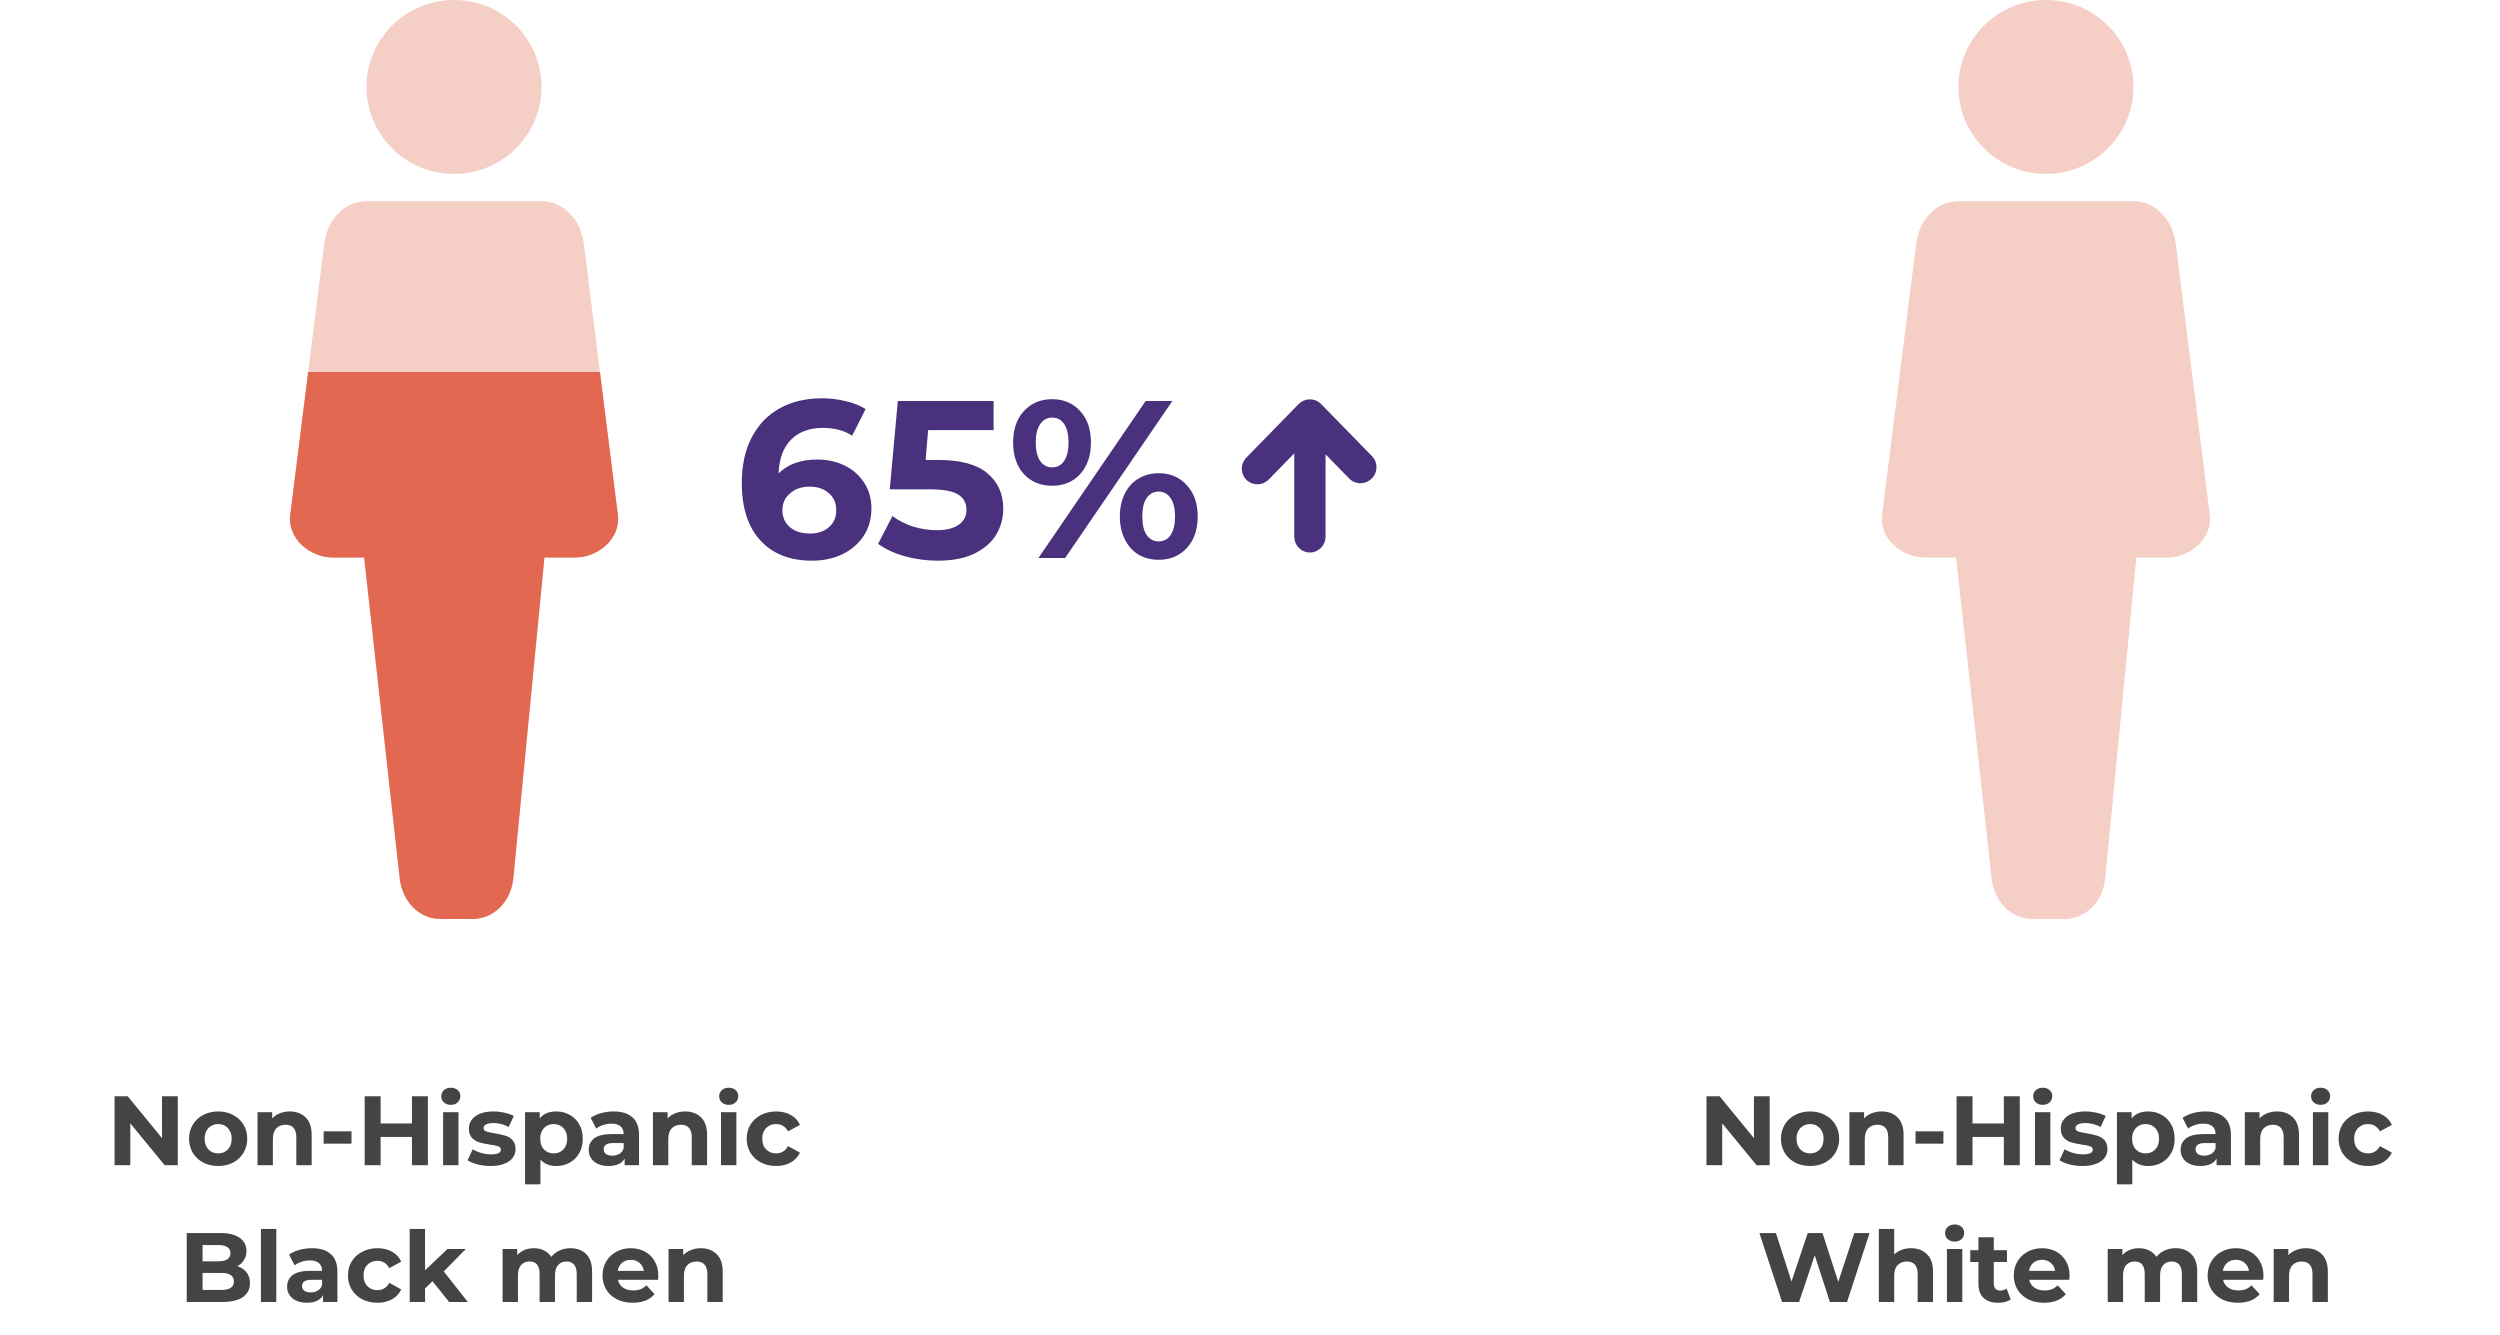
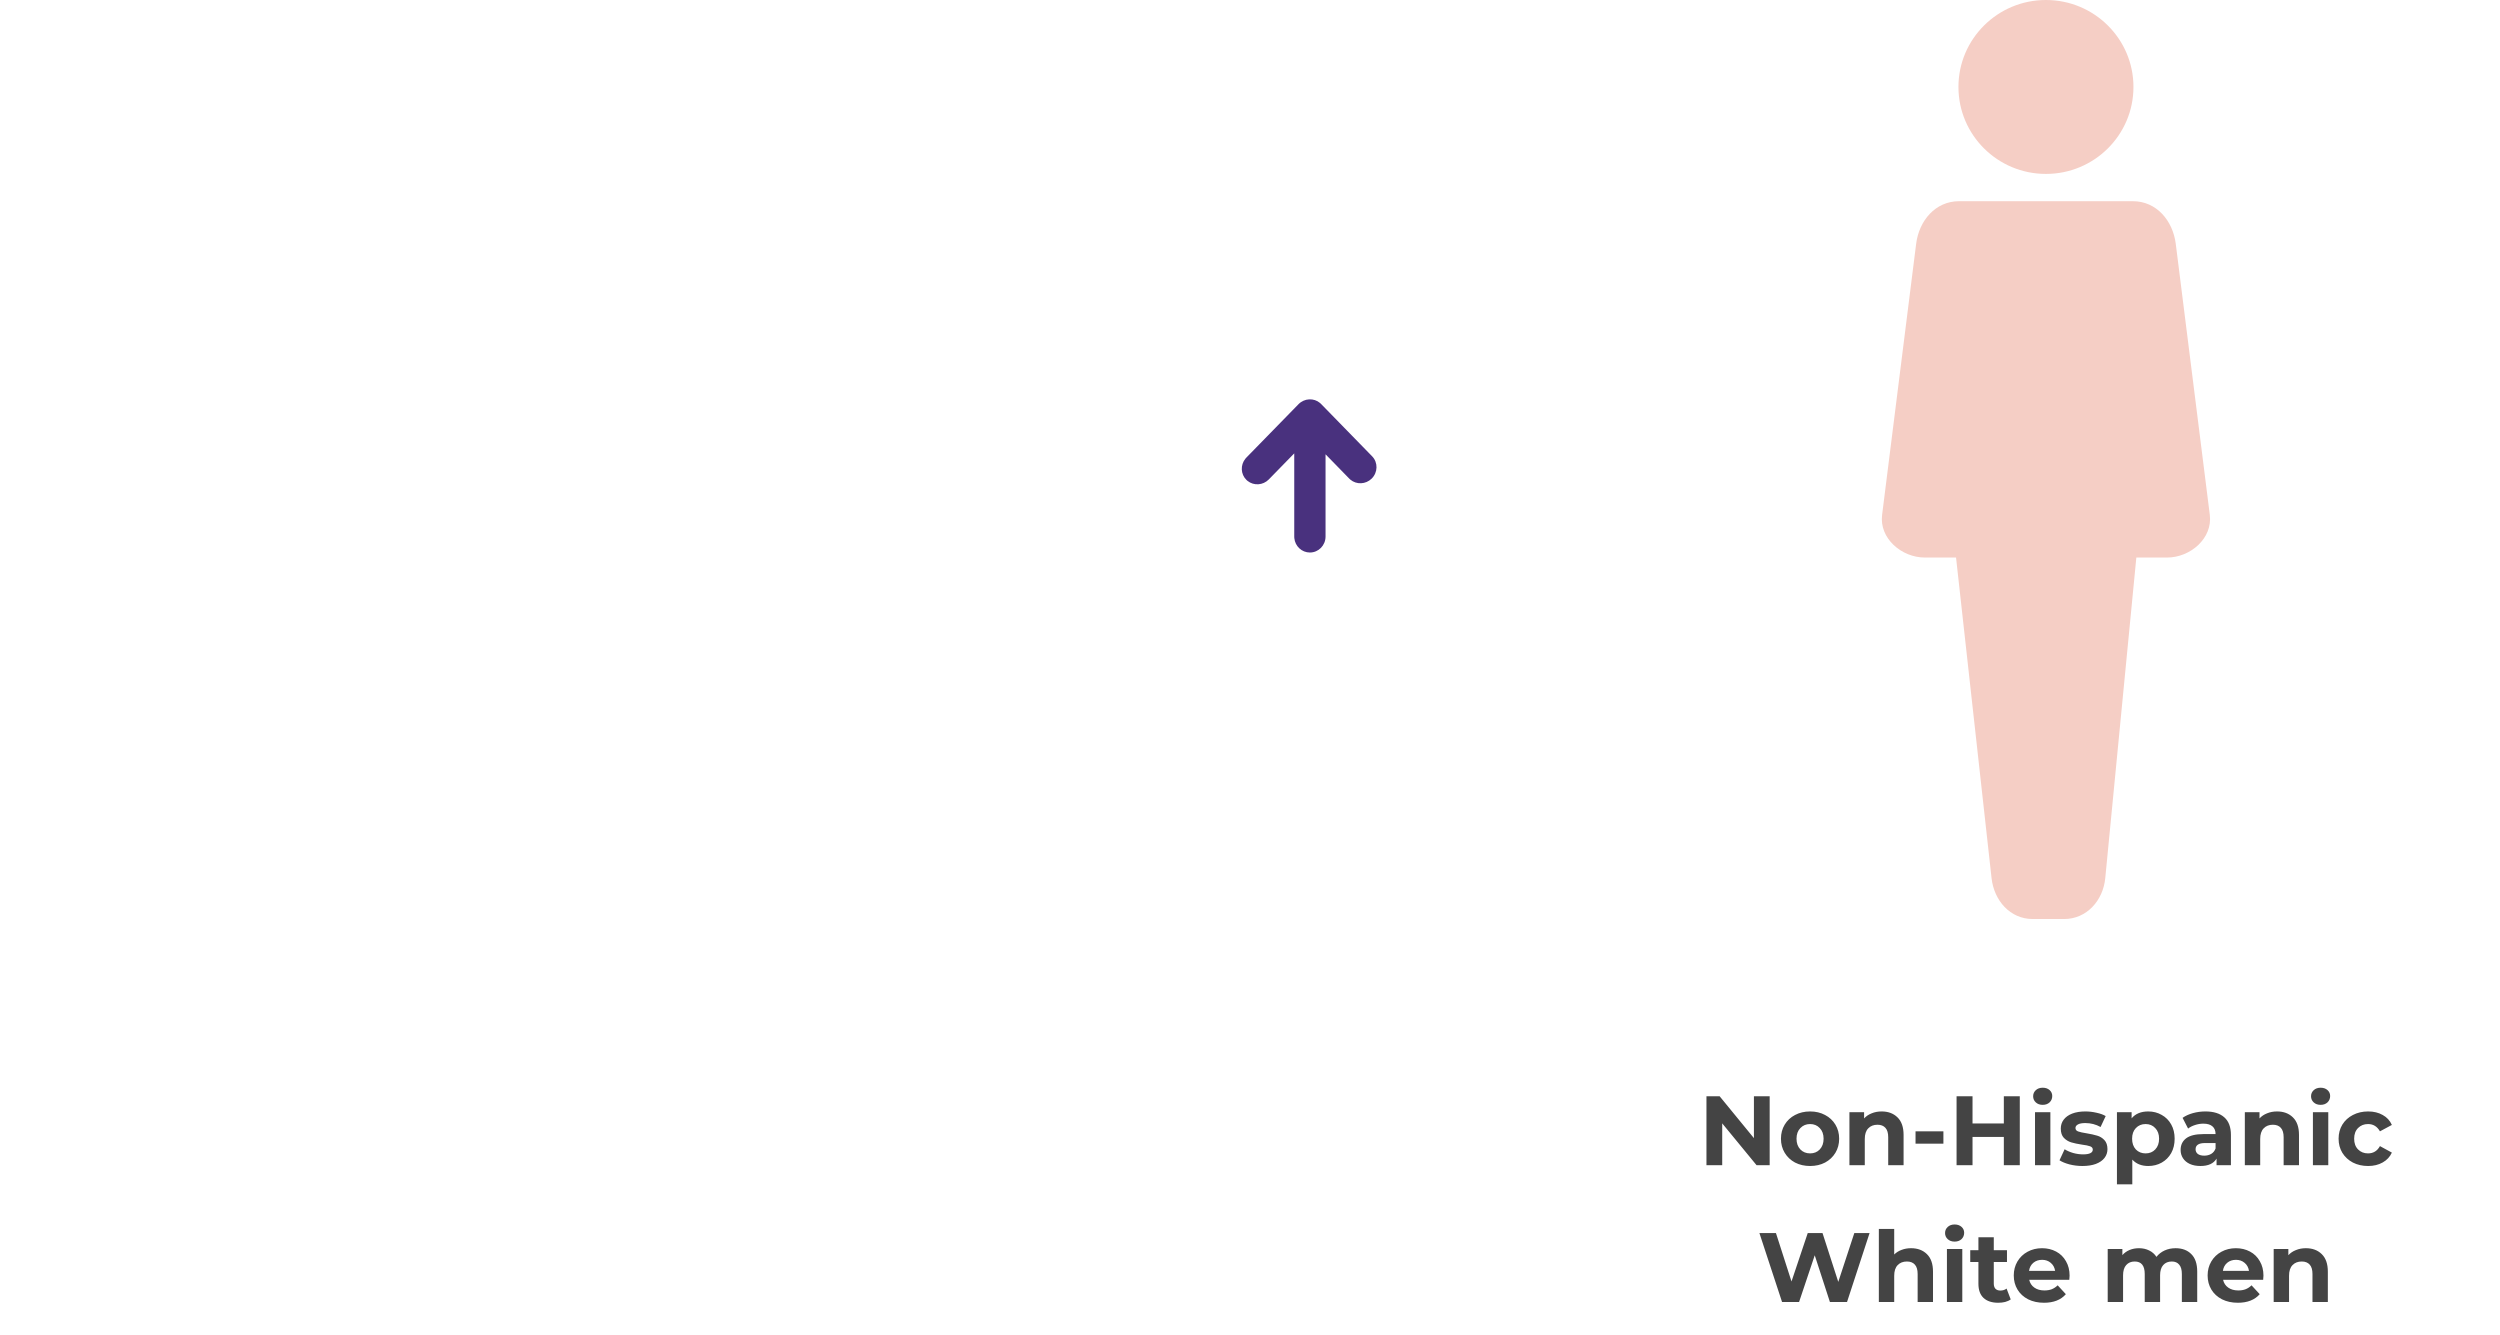
<svg xmlns="http://www.w3.org/2000/svg" width="457" height="244" viewBox="0 0 457 244" fill="none">
  <path d="M323.496 200.4V213H321.102L314.82 205.35V213H311.94V200.4H314.352L320.616 208.05V200.4H323.496ZM330.887 213.144C329.867 213.144 328.949 212.934 328.133 212.514C327.329 212.082 326.699 211.488 326.243 210.732C325.787 209.976 325.559 209.118 325.559 208.158C325.559 207.198 325.787 206.34 326.243 205.584C326.699 204.828 327.329 204.24 328.133 203.82C328.949 203.388 329.867 203.172 330.887 203.172C331.907 203.172 332.819 203.388 333.623 203.82C334.427 204.24 335.057 204.828 335.513 205.584C335.969 206.34 336.197 207.198 336.197 208.158C336.197 209.118 335.969 209.976 335.513 210.732C335.057 211.488 334.427 212.082 333.623 212.514C332.819 212.934 331.907 213.144 330.887 213.144ZM330.887 210.84C331.607 210.84 332.195 210.6 332.651 210.12C333.119 209.628 333.353 208.974 333.353 208.158C333.353 207.342 333.119 206.694 332.651 206.214C332.195 205.722 331.607 205.476 330.887 205.476C330.167 205.476 329.573 205.722 329.105 206.214C328.637 206.694 328.403 207.342 328.403 208.158C328.403 208.974 328.637 209.628 329.105 210.12C329.573 210.6 330.167 210.84 330.887 210.84ZM343.96 203.172C345.16 203.172 346.126 203.532 346.858 204.252C347.602 204.972 347.974 206.04 347.974 207.456V213H345.166V207.888C345.166 207.12 344.998 206.55 344.662 206.178C344.326 205.794 343.84 205.602 343.204 205.602C342.496 205.602 341.932 205.824 341.512 206.268C341.092 206.7 340.882 207.348 340.882 208.212V213H338.074V203.316H340.756V204.45C341.128 204.042 341.59 203.73 342.142 203.514C342.694 203.286 343.3 203.172 343.96 203.172ZM350.16 206.808H355.254V209.058H350.16V206.808ZM369.217 200.4V213H366.301V207.834H360.577V213H357.661V200.4H360.577V205.368H366.301V200.4H369.217ZM372 203.316H374.808V213H372V203.316ZM373.404 201.966C372.888 201.966 372.468 201.816 372.144 201.516C371.82 201.216 371.658 200.844 371.658 200.4C371.658 199.956 371.82 199.584 372.144 199.284C372.468 198.984 372.888 198.834 373.404 198.834C373.92 198.834 374.34 198.978 374.664 199.266C374.988 199.554 375.15 199.914 375.15 200.346C375.15 200.814 374.988 201.204 374.664 201.516C374.34 201.816 373.92 201.966 373.404 201.966ZM380.672 213.144C379.868 213.144 379.082 213.048 378.314 212.856C377.546 212.652 376.934 212.4 376.478 212.1L377.414 210.084C377.846 210.36 378.368 210.588 378.98 210.768C379.592 210.936 380.192 211.02 380.78 211.02C381.968 211.02 382.562 210.726 382.562 210.138C382.562 209.862 382.4 209.664 382.076 209.544C381.752 209.424 381.254 209.322 380.582 209.238C379.79 209.118 379.136 208.98 378.62 208.824C378.104 208.668 377.654 208.392 377.27 207.996C376.898 207.6 376.712 207.036 376.712 206.304C376.712 205.692 376.886 205.152 377.234 204.684C377.594 204.204 378.11 203.832 378.782 203.568C379.466 203.304 380.27 203.172 381.194 203.172C381.878 203.172 382.556 203.25 383.228 203.406C383.912 203.55 384.476 203.754 384.92 204.018L383.984 206.016C383.132 205.536 382.202 205.296 381.194 205.296C380.594 205.296 380.144 205.38 379.844 205.548C379.544 205.716 379.394 205.932 379.394 206.196C379.394 206.496 379.556 206.706 379.88 206.826C380.204 206.946 380.72 207.06 381.428 207.168C382.22 207.3 382.868 207.444 383.372 207.6C383.876 207.744 384.314 208.014 384.686 208.41C385.058 208.806 385.244 209.358 385.244 210.066C385.244 210.666 385.064 211.2 384.704 211.668C384.344 212.136 383.816 212.502 383.12 212.766C382.436 213.018 381.62 213.144 380.672 213.144ZM392.701 203.172C393.601 203.172 394.417 203.382 395.149 203.802C395.893 204.21 396.475 204.792 396.895 205.548C397.315 206.292 397.525 207.162 397.525 208.158C397.525 209.154 397.315 210.03 396.895 210.786C396.475 211.53 395.893 212.112 395.149 212.532C394.417 212.94 393.601 213.144 392.701 213.144C391.465 213.144 390.493 212.754 389.785 211.974V216.492H386.977V203.316H389.659V204.432C390.355 203.592 391.369 203.172 392.701 203.172ZM392.215 210.84C392.935 210.84 393.523 210.6 393.979 210.12C394.447 209.628 394.681 208.974 394.681 208.158C394.681 207.342 394.447 206.694 393.979 206.214C393.523 205.722 392.935 205.476 392.215 205.476C391.495 205.476 390.901 205.722 390.433 206.214C389.977 206.694 389.749 207.342 389.749 208.158C389.749 208.974 389.977 209.628 390.433 210.12C390.901 210.6 391.495 210.84 392.215 210.84ZM403.152 203.172C404.652 203.172 405.804 203.532 406.608 204.252C407.412 204.96 407.814 206.034 407.814 207.474V213H405.186V211.794C404.658 212.694 403.674 213.144 402.234 213.144C401.49 213.144 400.842 213.018 400.29 212.766C399.75 212.514 399.336 212.166 399.048 211.722C398.76 211.278 398.616 210.774 398.616 210.21C398.616 209.31 398.952 208.602 399.624 208.086C400.308 207.57 401.358 207.312 402.774 207.312H405.006C405.006 206.7 404.82 206.232 404.448 205.908C404.076 205.572 403.518 205.404 402.774 205.404C402.258 205.404 401.748 205.488 401.244 205.656C400.752 205.812 400.332 206.028 399.984 206.304L398.976 204.342C399.504 203.97 400.134 203.682 400.866 203.478C401.61 203.274 402.372 203.172 403.152 203.172ZM402.936 211.254C403.416 211.254 403.842 211.146 404.214 210.93C404.586 210.702 404.85 210.372 405.006 209.94V208.95H403.08C401.928 208.95 401.352 209.328 401.352 210.084C401.352 210.444 401.49 210.732 401.766 210.948C402.054 211.152 402.444 211.254 402.936 211.254ZM416.242 203.172C417.442 203.172 418.408 203.532 419.14 204.252C419.884 204.972 420.256 206.04 420.256 207.456V213H417.448V207.888C417.448 207.12 417.28 206.55 416.944 206.178C416.608 205.794 416.122 205.602 415.486 205.602C414.778 205.602 414.214 205.824 413.794 206.268C413.374 206.7 413.164 207.348 413.164 208.212V213H410.356V203.316H413.038V204.45C413.41 204.042 413.872 203.73 414.424 203.514C414.976 203.286 415.582 203.172 416.242 203.172ZM422.801 203.316H425.609V213H422.801V203.316ZM424.205 201.966C423.689 201.966 423.269 201.816 422.945 201.516C422.621 201.216 422.459 200.844 422.459 200.4C422.459 199.956 422.621 199.584 422.945 199.284C423.269 198.984 423.689 198.834 424.205 198.834C424.721 198.834 425.141 198.978 425.465 199.266C425.789 199.554 425.951 199.914 425.951 200.346C425.951 200.814 425.789 201.204 425.465 201.516C425.141 201.816 424.721 201.966 424.205 201.966ZM432.895 213.144C431.863 213.144 430.933 212.934 430.105 212.514C429.289 212.082 428.647 211.488 428.179 210.732C427.723 209.976 427.495 209.118 427.495 208.158C427.495 207.198 427.723 206.34 428.179 205.584C428.647 204.828 429.289 204.24 430.105 203.82C430.933 203.388 431.863 203.172 432.895 203.172C433.915 203.172 434.803 203.388 435.559 203.82C436.327 204.24 436.885 204.846 437.233 205.638L435.055 206.808C434.551 205.92 433.825 205.476 432.877 205.476C432.145 205.476 431.539 205.716 431.059 206.196C430.579 206.676 430.339 207.33 430.339 208.158C430.339 208.986 430.579 209.64 431.059 210.12C431.539 210.6 432.145 210.84 432.877 210.84C433.837 210.84 434.563 210.396 435.055 209.508L437.233 210.696C436.885 211.464 436.327 212.064 435.559 212.496C434.803 212.928 433.915 213.144 432.895 213.144ZM341.76 225.4L337.638 238H334.506L331.734 229.468L328.872 238H325.758L321.618 225.4H324.642L327.486 234.256L330.456 225.4H333.156L336.036 234.328L338.97 225.4H341.76ZM349.339 228.172C350.539 228.172 351.505 228.532 352.237 229.252C352.981 229.972 353.353 231.04 353.353 232.456V238H350.545V232.888C350.545 232.12 350.377 231.55 350.041 231.178C349.705 230.794 349.219 230.602 348.583 230.602C347.875 230.602 347.311 230.824 346.891 231.268C346.471 231.7 346.261 232.348 346.261 233.212V238H343.453V224.644H346.261V229.324C346.633 228.952 347.083 228.67 347.611 228.478C348.139 228.274 348.715 228.172 349.339 228.172ZM355.899 228.316H358.707V238H355.899V228.316ZM357.303 226.966C356.787 226.966 356.367 226.816 356.043 226.516C355.719 226.216 355.557 225.844 355.557 225.4C355.557 224.956 355.719 224.584 356.043 224.284C356.367 223.984 356.787 223.834 357.303 223.834C357.819 223.834 358.239 223.978 358.563 224.266C358.887 224.554 359.049 224.914 359.049 225.346C359.049 225.814 358.887 226.204 358.563 226.516C358.239 226.816 357.819 226.966 357.303 226.966ZM367.559 237.532C367.283 237.736 366.941 237.892 366.533 238C366.137 238.096 365.717 238.144 365.273 238.144C364.121 238.144 363.227 237.85 362.591 237.262C361.967 236.674 361.655 235.81 361.655 234.67V230.692H360.161V228.532H361.655V226.174H364.463V228.532H366.875V230.692H364.463V234.634C364.463 235.042 364.565 235.36 364.769 235.588C364.985 235.804 365.285 235.912 365.669 235.912C366.113 235.912 366.491 235.792 366.803 235.552L367.559 237.532ZM378.322 233.194C378.322 233.23 378.304 233.482 378.268 233.95H370.942C371.074 234.55 371.386 235.024 371.878 235.372C372.37 235.72 372.982 235.894 373.714 235.894C374.218 235.894 374.662 235.822 375.046 235.678C375.442 235.522 375.808 235.282 376.144 234.958L377.638 236.578C376.726 237.622 375.394 238.144 373.642 238.144C372.55 238.144 371.584 237.934 370.744 237.514C369.904 237.082 369.256 236.488 368.8 235.732C368.344 234.976 368.116 234.118 368.116 233.158C368.116 232.21 368.338 231.358 368.782 230.602C369.238 229.834 369.856 229.24 370.636 228.82C371.428 228.388 372.31 228.172 373.282 228.172C374.23 228.172 375.088 228.376 375.856 228.784C376.624 229.192 377.224 229.78 377.656 230.548C378.1 231.304 378.322 232.186 378.322 233.194ZM373.3 230.296C372.664 230.296 372.13 230.476 371.698 230.836C371.266 231.196 371.002 231.688 370.906 232.312H375.676C375.58 231.7 375.316 231.214 374.884 230.854C374.452 230.482 373.924 230.296 373.3 230.296ZM397.691 228.172C398.903 228.172 399.863 228.532 400.571 229.252C401.291 229.96 401.651 231.028 401.651 232.456V238H398.843V232.888C398.843 232.12 398.681 231.55 398.357 231.178C398.045 230.794 397.595 230.602 397.007 230.602C396.347 230.602 395.825 230.818 395.441 231.25C395.057 231.67 394.865 232.3 394.865 233.14V238H392.057V232.888C392.057 231.364 391.445 230.602 390.221 230.602C389.573 230.602 389.057 230.818 388.673 231.25C388.289 231.67 388.097 232.3 388.097 233.14V238H385.289V228.316H387.971V229.432C388.331 229.024 388.769 228.712 389.285 228.496C389.813 228.28 390.389 228.172 391.013 228.172C391.697 228.172 392.315 228.31 392.867 228.586C393.419 228.85 393.863 229.24 394.199 229.756C394.595 229.252 395.093 228.862 395.693 228.586C396.305 228.31 396.971 228.172 397.691 228.172ZM413.76 233.194C413.76 233.23 413.742 233.482 413.706 233.95H406.38C406.512 234.55 406.824 235.024 407.316 235.372C407.808 235.72 408.42 235.894 409.152 235.894C409.656 235.894 410.1 235.822 410.484 235.678C410.88 235.522 411.246 235.282 411.582 234.958L413.076 236.578C412.164 237.622 410.832 238.144 409.08 238.144C407.988 238.144 407.022 237.934 406.182 237.514C405.342 237.082 404.694 236.488 404.238 235.732C403.782 234.976 403.554 234.118 403.554 233.158C403.554 232.21 403.776 231.358 404.22 230.602C404.676 229.834 405.294 229.24 406.074 228.82C406.866 228.388 407.748 228.172 408.72 228.172C409.668 228.172 410.526 228.376 411.294 228.784C412.062 229.192 412.662 229.78 413.094 230.548C413.538 231.304 413.76 232.186 413.76 233.194ZM408.738 230.296C408.102 230.296 407.568 230.476 407.136 230.836C406.704 231.196 406.44 231.688 406.344 232.312H411.114C411.018 231.7 410.754 231.214 410.322 230.854C409.89 230.482 409.362 230.296 408.738 230.296ZM421.515 228.172C422.715 228.172 423.681 228.532 424.413 229.252C425.157 229.972 425.529 231.04 425.529 232.456V238H422.721V232.888C422.721 232.12 422.553 231.55 422.217 231.178C421.881 230.794 421.395 230.602 420.759 230.602C420.051 230.602 419.487 230.824 419.067 231.268C418.647 231.7 418.437 232.348 418.437 233.212V238H415.629V228.316H418.311V229.45C418.683 229.042 419.145 228.73 419.697 228.514C420.249 228.286 420.855 228.172 421.515 228.172Z" fill="#444444" />
  <g clip-path="url(#clip0_4960_2775)">
    <path fill-rule="evenodd" clip-rule="evenodd" d="M351.889 101.922H357.565L364.056 160.519C364.508 164.608 367.443 167.999 371.583 167.999H377.315C381.455 167.999 384.446 164.614 384.842 160.519L390.522 101.922H396.112C400.425 101.922 404.487 98.383 403.953 94.13L397.729 44.572C397.195 40.319 394.201 36.78 389.889 36.78H358.112C353.8 36.78 350.805 40.32 350.271 44.572L344.047 94.13C343.513 98.383 347.576 101.922 351.888 101.922H351.889ZM373.999 0C382.834 0 389.995 7.117 389.995 15.896C389.995 24.676 382.834 31.793 373.999 31.793C365.165 31.793 358.004 24.676 358.004 15.896C358.004 7.117 365.166 0 373.999 0Z" fill="#F5CEC5" />
  </g>
-   <path d="M32.496 200.4V213H30.102L23.82 205.35V213H20.94V200.4H23.352L29.616 208.05V200.4H32.496ZM39.887 213.144C38.867 213.144 37.949 212.934 37.133 212.514C36.329 212.082 35.699 211.488 35.243 210.732C34.787 209.976 34.559 209.118 34.559 208.158C34.559 207.198 34.787 206.34 35.243 205.584C35.699 204.828 36.329 204.24 37.133 203.82C37.949 203.388 38.867 203.172 39.887 203.172C40.907 203.172 41.819 203.388 42.623 203.82C43.427 204.24 44.057 204.828 44.513 205.584C44.969 206.34 45.197 207.198 45.197 208.158C45.197 209.118 44.969 209.976 44.513 210.732C44.057 211.488 43.427 212.082 42.623 212.514C41.819 212.934 40.907 213.144 39.887 213.144ZM39.887 210.84C40.607 210.84 41.195 210.6 41.651 210.12C42.119 209.628 42.353 208.974 42.353 208.158C42.353 207.342 42.119 206.694 41.651 206.214C41.195 205.722 40.607 205.476 39.887 205.476C39.167 205.476 38.573 205.722 38.105 206.214C37.637 206.694 37.403 207.342 37.403 208.158C37.403 208.974 37.637 209.628 38.105 210.12C38.573 210.6 39.167 210.84 39.887 210.84ZM52.96 203.172C54.16 203.172 55.126 203.532 55.858 204.252C56.602 204.972 56.974 206.04 56.974 207.456V213H54.166V207.888C54.166 207.12 53.998 206.55 53.662 206.178C53.326 205.794 52.84 205.602 52.204 205.602C51.496 205.602 50.932 205.824 50.512 206.268C50.092 206.7 49.882 207.348 49.882 208.212V213H47.074V203.316H49.756V204.45C50.128 204.042 50.59 203.73 51.142 203.514C51.694 203.286 52.3 203.172 52.96 203.172ZM59.16 206.808H64.254V209.058H59.16V206.808ZM78.217 200.4V213H75.301V207.834H69.577V213H66.661V200.4H69.577V205.368H75.301V200.4H78.217ZM81 203.316H83.808V213H81V203.316ZM82.404 201.966C81.888 201.966 81.468 201.816 81.144 201.516C80.82 201.216 80.658 200.844 80.658 200.4C80.658 199.956 80.82 199.584 81.144 199.284C81.468 198.984 81.888 198.834 82.404 198.834C82.92 198.834 83.34 198.978 83.664 199.266C83.988 199.554 84.15 199.914 84.15 200.346C84.15 200.814 83.988 201.204 83.664 201.516C83.34 201.816 82.92 201.966 82.404 201.966ZM89.672 213.144C88.868 213.144 88.082 213.048 87.314 212.856C86.546 212.652 85.934 212.4 85.478 212.1L86.414 210.084C86.846 210.36 87.368 210.588 87.98 210.768C88.592 210.936 89.192 211.02 89.78 211.02C90.968 211.02 91.562 210.726 91.562 210.138C91.562 209.862 91.4 209.664 91.076 209.544C90.752 209.424 90.254 209.322 89.582 209.238C88.79 209.118 88.136 208.98 87.62 208.824C87.104 208.668 86.654 208.392 86.27 207.996C85.898 207.6 85.712 207.036 85.712 206.304C85.712 205.692 85.886 205.152 86.234 204.684C86.594 204.204 87.11 203.832 87.782 203.568C88.466 203.304 89.27 203.172 90.194 203.172C90.878 203.172 91.556 203.25 92.228 203.406C92.912 203.55 93.476 203.754 93.92 204.018L92.984 206.016C92.132 205.536 91.202 205.296 90.194 205.296C89.594 205.296 89.144 205.38 88.844 205.548C88.544 205.716 88.394 205.932 88.394 206.196C88.394 206.496 88.556 206.706 88.88 206.826C89.204 206.946 89.72 207.06 90.428 207.168C91.22 207.3 91.868 207.444 92.372 207.6C92.876 207.744 93.314 208.014 93.686 208.41C94.058 208.806 94.244 209.358 94.244 210.066C94.244 210.666 94.064 211.2 93.704 211.668C93.344 212.136 92.816 212.502 92.12 212.766C91.436 213.018 90.62 213.144 89.672 213.144ZM101.701 203.172C102.601 203.172 103.417 203.382 104.149 203.802C104.893 204.21 105.475 204.792 105.895 205.548C106.315 206.292 106.525 207.162 106.525 208.158C106.525 209.154 106.315 210.03 105.895 210.786C105.475 211.53 104.893 212.112 104.149 212.532C103.417 212.94 102.601 213.144 101.701 213.144C100.465 213.144 99.493 212.754 98.785 211.974V216.492H95.977V203.316H98.659V204.432C99.355 203.592 100.369 203.172 101.701 203.172ZM101.215 210.84C101.935 210.84 102.523 210.6 102.979 210.12C103.447 209.628 103.681 208.974 103.681 208.158C103.681 207.342 103.447 206.694 102.979 206.214C102.523 205.722 101.935 205.476 101.215 205.476C100.495 205.476 99.901 205.722 99.433 206.214C98.977 206.694 98.749 207.342 98.749 208.158C98.749 208.974 98.977 209.628 99.433 210.12C99.901 210.6 100.495 210.84 101.215 210.84ZM112.152 203.172C113.652 203.172 114.804 203.532 115.608 204.252C116.412 204.96 116.814 206.034 116.814 207.474V213H114.186V211.794C113.658 212.694 112.674 213.144 111.234 213.144C110.49 213.144 109.842 213.018 109.29 212.766C108.75 212.514 108.336 212.166 108.048 211.722C107.76 211.278 107.616 210.774 107.616 210.21C107.616 209.31 107.952 208.602 108.624 208.086C109.308 207.57 110.358 207.312 111.774 207.312H114.006C114.006 206.7 113.82 206.232 113.448 205.908C113.076 205.572 112.518 205.404 111.774 205.404C111.258 205.404 110.748 205.488 110.244 205.656C109.752 205.812 109.332 206.028 108.984 206.304L107.976 204.342C108.504 203.97 109.134 203.682 109.866 203.478C110.61 203.274 111.372 203.172 112.152 203.172ZM111.936 211.254C112.416 211.254 112.842 211.146 113.214 210.93C113.586 210.702 113.85 210.372 114.006 209.94V208.95H112.08C110.928 208.95 110.352 209.328 110.352 210.084C110.352 210.444 110.49 210.732 110.766 210.948C111.054 211.152 111.444 211.254 111.936 211.254ZM125.242 203.172C126.442 203.172 127.408 203.532 128.14 204.252C128.884 204.972 129.256 206.04 129.256 207.456V213H126.448V207.888C126.448 207.12 126.28 206.55 125.944 206.178C125.608 205.794 125.122 205.602 124.486 205.602C123.778 205.602 123.214 205.824 122.794 206.268C122.374 206.7 122.164 207.348 122.164 208.212V213H119.356V203.316H122.038V204.45C122.41 204.042 122.872 203.73 123.424 203.514C123.976 203.286 124.582 203.172 125.242 203.172ZM131.801 203.316H134.609V213H131.801V203.316ZM133.205 201.966C132.689 201.966 132.269 201.816 131.945 201.516C131.621 201.216 131.459 200.844 131.459 200.4C131.459 199.956 131.621 199.584 131.945 199.284C132.269 198.984 132.689 198.834 133.205 198.834C133.721 198.834 134.141 198.978 134.465 199.266C134.789 199.554 134.951 199.914 134.951 200.346C134.951 200.814 134.789 201.204 134.465 201.516C134.141 201.816 133.721 201.966 133.205 201.966ZM141.895 213.144C140.863 213.144 139.933 212.934 139.105 212.514C138.289 212.082 137.647 211.488 137.179 210.732C136.723 209.976 136.495 209.118 136.495 208.158C136.495 207.198 136.723 206.34 137.179 205.584C137.647 204.828 138.289 204.24 139.105 203.82C139.933 203.388 140.863 203.172 141.895 203.172C142.915 203.172 143.803 203.388 144.559 203.82C145.327 204.24 145.885 204.846 146.233 205.638L144.055 206.808C143.551 205.92 142.825 205.476 141.877 205.476C141.145 205.476 140.539 205.716 140.059 206.196C139.579 206.676 139.339 207.33 139.339 208.158C139.339 208.986 139.579 209.64 140.059 210.12C140.539 210.6 141.145 210.84 141.877 210.84C142.837 210.84 143.563 210.396 144.055 209.508L146.233 210.696C145.885 211.464 145.327 212.064 144.559 212.496C143.803 212.928 142.915 213.144 141.895 213.144ZM43.385 231.448C44.105 231.676 44.669 232.06 45.077 232.6C45.485 233.128 45.689 233.782 45.689 234.562C45.689 235.666 45.257 236.518 44.393 237.118C43.541 237.706 42.293 238 40.649 238H34.133V225.4H40.289C41.825 225.4 43.001 225.694 43.817 226.282C44.645 226.87 45.059 227.668 45.059 228.676C45.059 229.288 44.909 229.834 44.609 230.314C44.321 230.794 43.913 231.172 43.385 231.448ZM37.031 227.596V230.566H39.929C40.649 230.566 41.195 230.44 41.567 230.188C41.939 229.936 42.125 229.564 42.125 229.072C42.125 228.58 41.939 228.214 41.567 227.974C41.195 227.722 40.649 227.596 39.929 227.596H37.031ZM40.433 235.804C41.201 235.804 41.777 235.678 42.161 235.426C42.557 235.174 42.755 234.784 42.755 234.256C42.755 233.212 41.981 232.69 40.433 232.69H37.031V235.804H40.433ZM47.698 224.644H50.506V238H47.698V224.644ZM57.018 228.172C58.518 228.172 59.67 228.532 60.474 229.252C61.278 229.96 61.68 231.034 61.68 232.474V238H59.052V236.794C58.524 237.694 57.54 238.144 56.1 238.144C55.356 238.144 54.708 238.018 54.156 237.766C53.616 237.514 53.202 237.166 52.914 236.722C52.626 236.278 52.482 235.774 52.482 235.21C52.482 234.31 52.818 233.602 53.49 233.086C54.174 232.57 55.224 232.312 56.64 232.312H58.872C58.872 231.7 58.686 231.232 58.314 230.908C57.942 230.572 57.384 230.404 56.64 230.404C56.124 230.404 55.614 230.488 55.11 230.656C54.618 230.812 54.198 231.028 53.85 231.304L52.842 229.342C53.37 228.97 54 228.682 54.732 228.478C55.476 228.274 56.238 228.172 57.018 228.172ZM56.802 236.254C57.282 236.254 57.708 236.146 58.08 235.93C58.452 235.702 58.716 235.372 58.872 234.94V233.95H56.946C55.794 233.95 55.218 234.328 55.218 235.084C55.218 235.444 55.356 235.732 55.632 235.948C55.92 236.152 56.31 236.254 56.802 236.254ZM69.007 238.144C67.975 238.144 67.045 237.934 66.217 237.514C65.401 237.082 64.759 236.488 64.291 235.732C63.835 234.976 63.607 234.118 63.607 233.158C63.607 232.198 63.835 231.34 64.291 230.584C64.759 229.828 65.401 229.24 66.217 228.82C67.045 228.388 67.975 228.172 69.007 228.172C70.027 228.172 70.915 228.388 71.671 228.82C72.439 229.24 72.997 229.846 73.345 230.638L71.167 231.808C70.663 230.92 69.937 230.476 68.989 230.476C68.257 230.476 67.651 230.716 67.171 231.196C66.691 231.676 66.451 232.33 66.451 233.158C66.451 233.986 66.691 234.64 67.171 235.12C67.651 235.6 68.257 235.84 68.989 235.84C69.949 235.84 70.675 235.396 71.167 234.508L73.345 235.696C72.997 236.464 72.439 237.064 71.671 237.496C70.915 237.928 70.027 238.144 69.007 238.144ZM79.05 234.202L77.7 235.534V238H74.892V224.644H77.7V232.204L81.804 228.316H85.152L81.12 232.42L85.512 238H82.11L79.05 234.202ZM104.274 228.172C105.486 228.172 106.446 228.532 107.154 229.252C107.874 229.96 108.234 231.028 108.234 232.456V238H105.426V232.888C105.426 232.12 105.264 231.55 104.94 231.178C104.628 230.794 104.178 230.602 103.59 230.602C102.93 230.602 102.408 230.818 102.024 231.25C101.64 231.67 101.448 232.3 101.448 233.14V238H98.64V232.888C98.64 231.364 98.028 230.602 96.804 230.602C96.156 230.602 95.64 230.818 95.256 231.25C94.872 231.67 94.68 232.3 94.68 233.14V238H91.872V228.316H94.554V229.432C94.914 229.024 95.352 228.712 95.868 228.496C96.396 228.28 96.972 228.172 97.596 228.172C98.28 228.172 98.898 228.31 99.45 228.586C100.002 228.85 100.446 229.24 100.782 229.756C101.178 229.252 101.676 228.862 102.276 228.586C102.888 228.31 103.554 228.172 104.274 228.172ZM120.343 233.194C120.343 233.23 120.325 233.482 120.289 233.95H112.963C113.095 234.55 113.407 235.024 113.899 235.372C114.391 235.72 115.003 235.894 115.735 235.894C116.239 235.894 116.683 235.822 117.067 235.678C117.463 235.522 117.829 235.282 118.165 234.958L119.659 236.578C118.747 237.622 117.415 238.144 115.663 238.144C114.571 238.144 113.605 237.934 112.765 237.514C111.925 237.082 111.277 236.488 110.821 235.732C110.365 234.976 110.137 234.118 110.137 233.158C110.137 232.21 110.359 231.358 110.803 230.602C111.259 229.834 111.877 229.24 112.657 228.82C113.449 228.388 114.331 228.172 115.303 228.172C116.251 228.172 117.109 228.376 117.877 228.784C118.645 229.192 119.245 229.78 119.677 230.548C120.121 231.304 120.343 232.186 120.343 233.194ZM115.321 230.296C114.685 230.296 114.151 230.476 113.719 230.836C113.287 231.196 113.023 231.688 112.927 232.312H117.697C117.601 231.7 117.337 231.214 116.905 230.854C116.473 230.482 115.945 230.296 115.321 230.296ZM128.098 228.172C129.298 228.172 130.264 228.532 130.996 229.252C131.74 229.972 132.112 231.04 132.112 232.456V238H129.304V232.888C129.304 232.12 129.136 231.55 128.8 231.178C128.464 230.794 127.978 230.602 127.342 230.602C126.634 230.602 126.07 230.824 125.65 231.268C125.23 231.7 125.02 232.348 125.02 233.212V238H122.212V228.316H124.894V229.45C125.266 229.042 125.728 228.73 126.28 228.514C126.832 228.286 127.438 228.172 128.098 228.172Z" fill="#444444" />
  <g clip-path="url(#clip1_4960_2775)">
-     <path fill-rule="evenodd" clip-rule="evenodd" d="M60.889 101.922H66.565L73.056 160.519C73.508 164.608 76.442 167.999 80.583 167.999H86.315C90.455 167.999 93.446 164.614 93.842 160.519L99.522 101.922H105.112C109.425 101.922 113.487 98.383 112.953 94.13L106.729 44.572C106.195 40.319 103.201 36.78 98.889 36.78H67.112C62.8 36.78 59.805 40.32 59.271 44.572L53.047 94.13C52.513 98.383 56.576 101.922 60.888 101.922H60.889ZM82.999 0C91.834 0 98.995 7.117 98.995 15.896C98.995 24.676 91.834 31.793 82.999 31.793C74.165 31.793 67.004 24.676 67.004 15.896C67.004 7.117 74.166 0 82.999 0Z" fill="#F5CEC5" />
+     <path fill-rule="evenodd" clip-rule="evenodd" d="M60.889 101.922H66.565L73.056 160.519C73.508 164.608 76.442 167.999 80.583 167.999H86.315C90.455 167.999 93.446 164.614 93.842 160.519L99.522 101.922H105.112C109.425 101.922 113.487 98.383 112.953 94.13L106.729 44.572C106.195 40.319 103.201 36.78 98.889 36.78H67.112L53.047 94.13C52.513 98.383 56.576 101.922 60.888 101.922H60.889ZM82.999 0C91.834 0 98.995 7.117 98.995 15.896C98.995 24.676 91.834 31.793 82.999 31.793C74.165 31.793 67.004 24.676 67.004 15.896C67.004 7.117 74.166 0 82.999 0Z" fill="#F5CEC5" />
  </g>
  <g clip-path="url(#clip2_4960_2775)">
-     <path d="M66.565 101.922H60.889C56.577 101.922 52.513 98.383 53.047 94.13L56.329 68H109.672L112.953 94.13C113.487 98.383 109.425 101.922 105.112 101.922H99.522L93.842 160.519C93.446 164.614 90.455 167.999 86.315 167.999H80.583C76.442 167.999 73.508 164.608 73.056 160.519L66.565 101.922Z" fill="#E26852" />
-   </g>
-   <path d="M149.416 84.001C151.247 84.001 152.915 84.37 154.418 85.108C155.921 85.846 157.11 86.898 157.985 88.265C158.86 89.604 159.297 91.162 159.297 92.939C159.297 94.852 158.819 96.533 157.862 97.982C156.905 99.431 155.593 100.551 153.926 101.344C152.286 102.109 150.455 102.492 148.432 102.492C144.414 102.492 141.271 101.262 139.002 98.802C136.733 96.342 135.599 92.83 135.599 88.265C135.599 85.012 136.214 82.224 137.444 79.901C138.674 77.578 140.382 75.815 142.569 74.612C144.783 73.409 147.339 72.808 150.236 72.808C151.767 72.808 153.229 72.986 154.623 73.341C156.044 73.669 157.247 74.147 158.231 74.776L155.771 79.655C154.35 78.698 152.559 78.22 150.4 78.22C147.967 78.22 146.04 78.931 144.619 80.352C143.198 81.773 142.432 83.837 142.323 86.543C144.018 84.848 146.382 84.001 149.416 84.001ZM148.063 97.531C149.484 97.531 150.632 97.148 151.507 96.383C152.409 95.618 152.86 94.579 152.86 93.267C152.86 91.955 152.409 90.916 151.507 90.151C150.632 89.358 149.457 88.962 147.981 88.962C146.532 88.962 145.343 89.372 144.414 90.192C143.485 90.985 143.02 92.01 143.02 93.267C143.02 94.524 143.471 95.549 144.373 96.342C145.275 97.135 146.505 97.531 148.063 97.531ZM171.544 84.083C175.59 84.083 178.569 84.889 180.482 86.502C182.423 88.115 183.393 90.274 183.393 92.98C183.393 94.729 182.956 96.328 182.081 97.777C181.207 99.198 179.867 100.346 178.063 101.221C176.287 102.068 174.086 102.492 171.462 102.492C169.44 102.492 167.444 102.232 165.476 101.713C163.536 101.166 161.882 100.401 160.515 99.417L163.139 94.333C164.233 95.153 165.49 95.795 166.911 96.26C168.333 96.697 169.795 96.916 171.298 96.916C172.966 96.916 174.278 96.588 175.234 95.932C176.191 95.276 176.669 94.36 176.669 93.185C176.669 91.955 176.164 91.026 175.152 90.397C174.168 89.768 172.446 89.454 169.986 89.454H162.647L164.123 73.3H181.63V78.63H169.658L169.207 84.083H171.544ZM192.33 88.798C190.225 88.798 188.503 88.087 187.164 86.666C185.852 85.217 185.196 83.29 185.196 80.885C185.196 78.48 185.852 76.566 187.164 75.145C188.503 73.696 190.225 72.972 192.33 72.972C194.435 72.972 196.143 73.696 197.455 75.145C198.767 76.566 199.423 78.48 199.423 80.885C199.423 83.29 198.767 85.217 197.455 86.666C196.143 88.087 194.435 88.798 192.33 88.798ZM209.427 73.3H214.306L194.708 102H189.829L209.427 73.3ZM192.33 85.436C193.259 85.436 193.984 85.053 194.503 84.288C195.05 83.523 195.323 82.388 195.323 80.885C195.323 79.382 195.05 78.247 194.503 77.482C193.984 76.717 193.259 76.334 192.33 76.334C191.428 76.334 190.704 76.73 190.157 77.523C189.61 78.288 189.337 79.409 189.337 80.885C189.337 82.361 189.61 83.495 190.157 84.288C190.704 85.053 191.428 85.436 192.33 85.436ZM211.805 102.328C210.438 102.328 209.208 102.014 208.115 101.385C207.049 100.729 206.215 99.8 205.614 98.597C205.013 97.394 204.712 96 204.712 94.415C204.712 92.83 205.013 91.436 205.614 90.233C206.215 89.03 207.049 88.115 208.115 87.486C209.208 86.83 210.438 86.502 211.805 86.502C213.91 86.502 215.618 87.226 216.93 88.675C218.269 90.096 218.939 92.01 218.939 94.415C218.939 96.82 218.269 98.747 216.93 100.196C215.618 101.617 213.91 102.328 211.805 102.328ZM211.805 98.966C212.734 98.966 213.459 98.583 213.978 97.818C214.525 97.025 214.798 95.891 214.798 94.415C214.798 92.939 214.525 91.818 213.978 91.053C213.459 90.26 212.734 89.864 211.805 89.864C210.903 89.864 210.179 90.247 209.632 91.012C209.085 91.777 208.812 92.912 208.812 94.415C208.812 95.918 209.085 97.053 209.632 97.818C210.179 98.583 210.903 98.966 211.805 98.966Z" fill="#49317E" />
+     </g>
  <path fill-rule="evenodd" clip-rule="evenodd" d="M241.305 73.67C240.171 72.706 238.444 72.784 237.361 73.893L227.842 83.642L227.655 83.853C226.72 85.009 226.786 86.691 227.851 87.729L228.058 87.912C229.195 88.824 230.879 88.724 231.939 87.638L236.588 82.875L236.588 98.08L236.601 98.362C236.74 99.842 237.962 101 239.449 101C241.029 101 242.31 99.693 242.31 98.08L242.31 83.046L246.645 87.49L246.847 87.677C247.961 88.617 249.646 88.558 250.732 87.498C251.885 86.372 251.926 84.541 250.823 83.41L241.499 73.851L241.305 73.67Z" fill="#49317E" />
  <defs>
    <clipPath id="clip0_4960_2775">
      <rect width="60" height="168" fill="white" transform="translate(344)" />
    </clipPath>
    <clipPath id="clip1_4960_2775">
-       <rect width="60" height="168" fill="white" transform="translate(53)" />
-     </clipPath>
+       </clipPath>
    <clipPath id="clip2_4960_2775">
      <rect width="60" height="168" fill="white" transform="translate(53)" />
    </clipPath>
  </defs>
</svg>